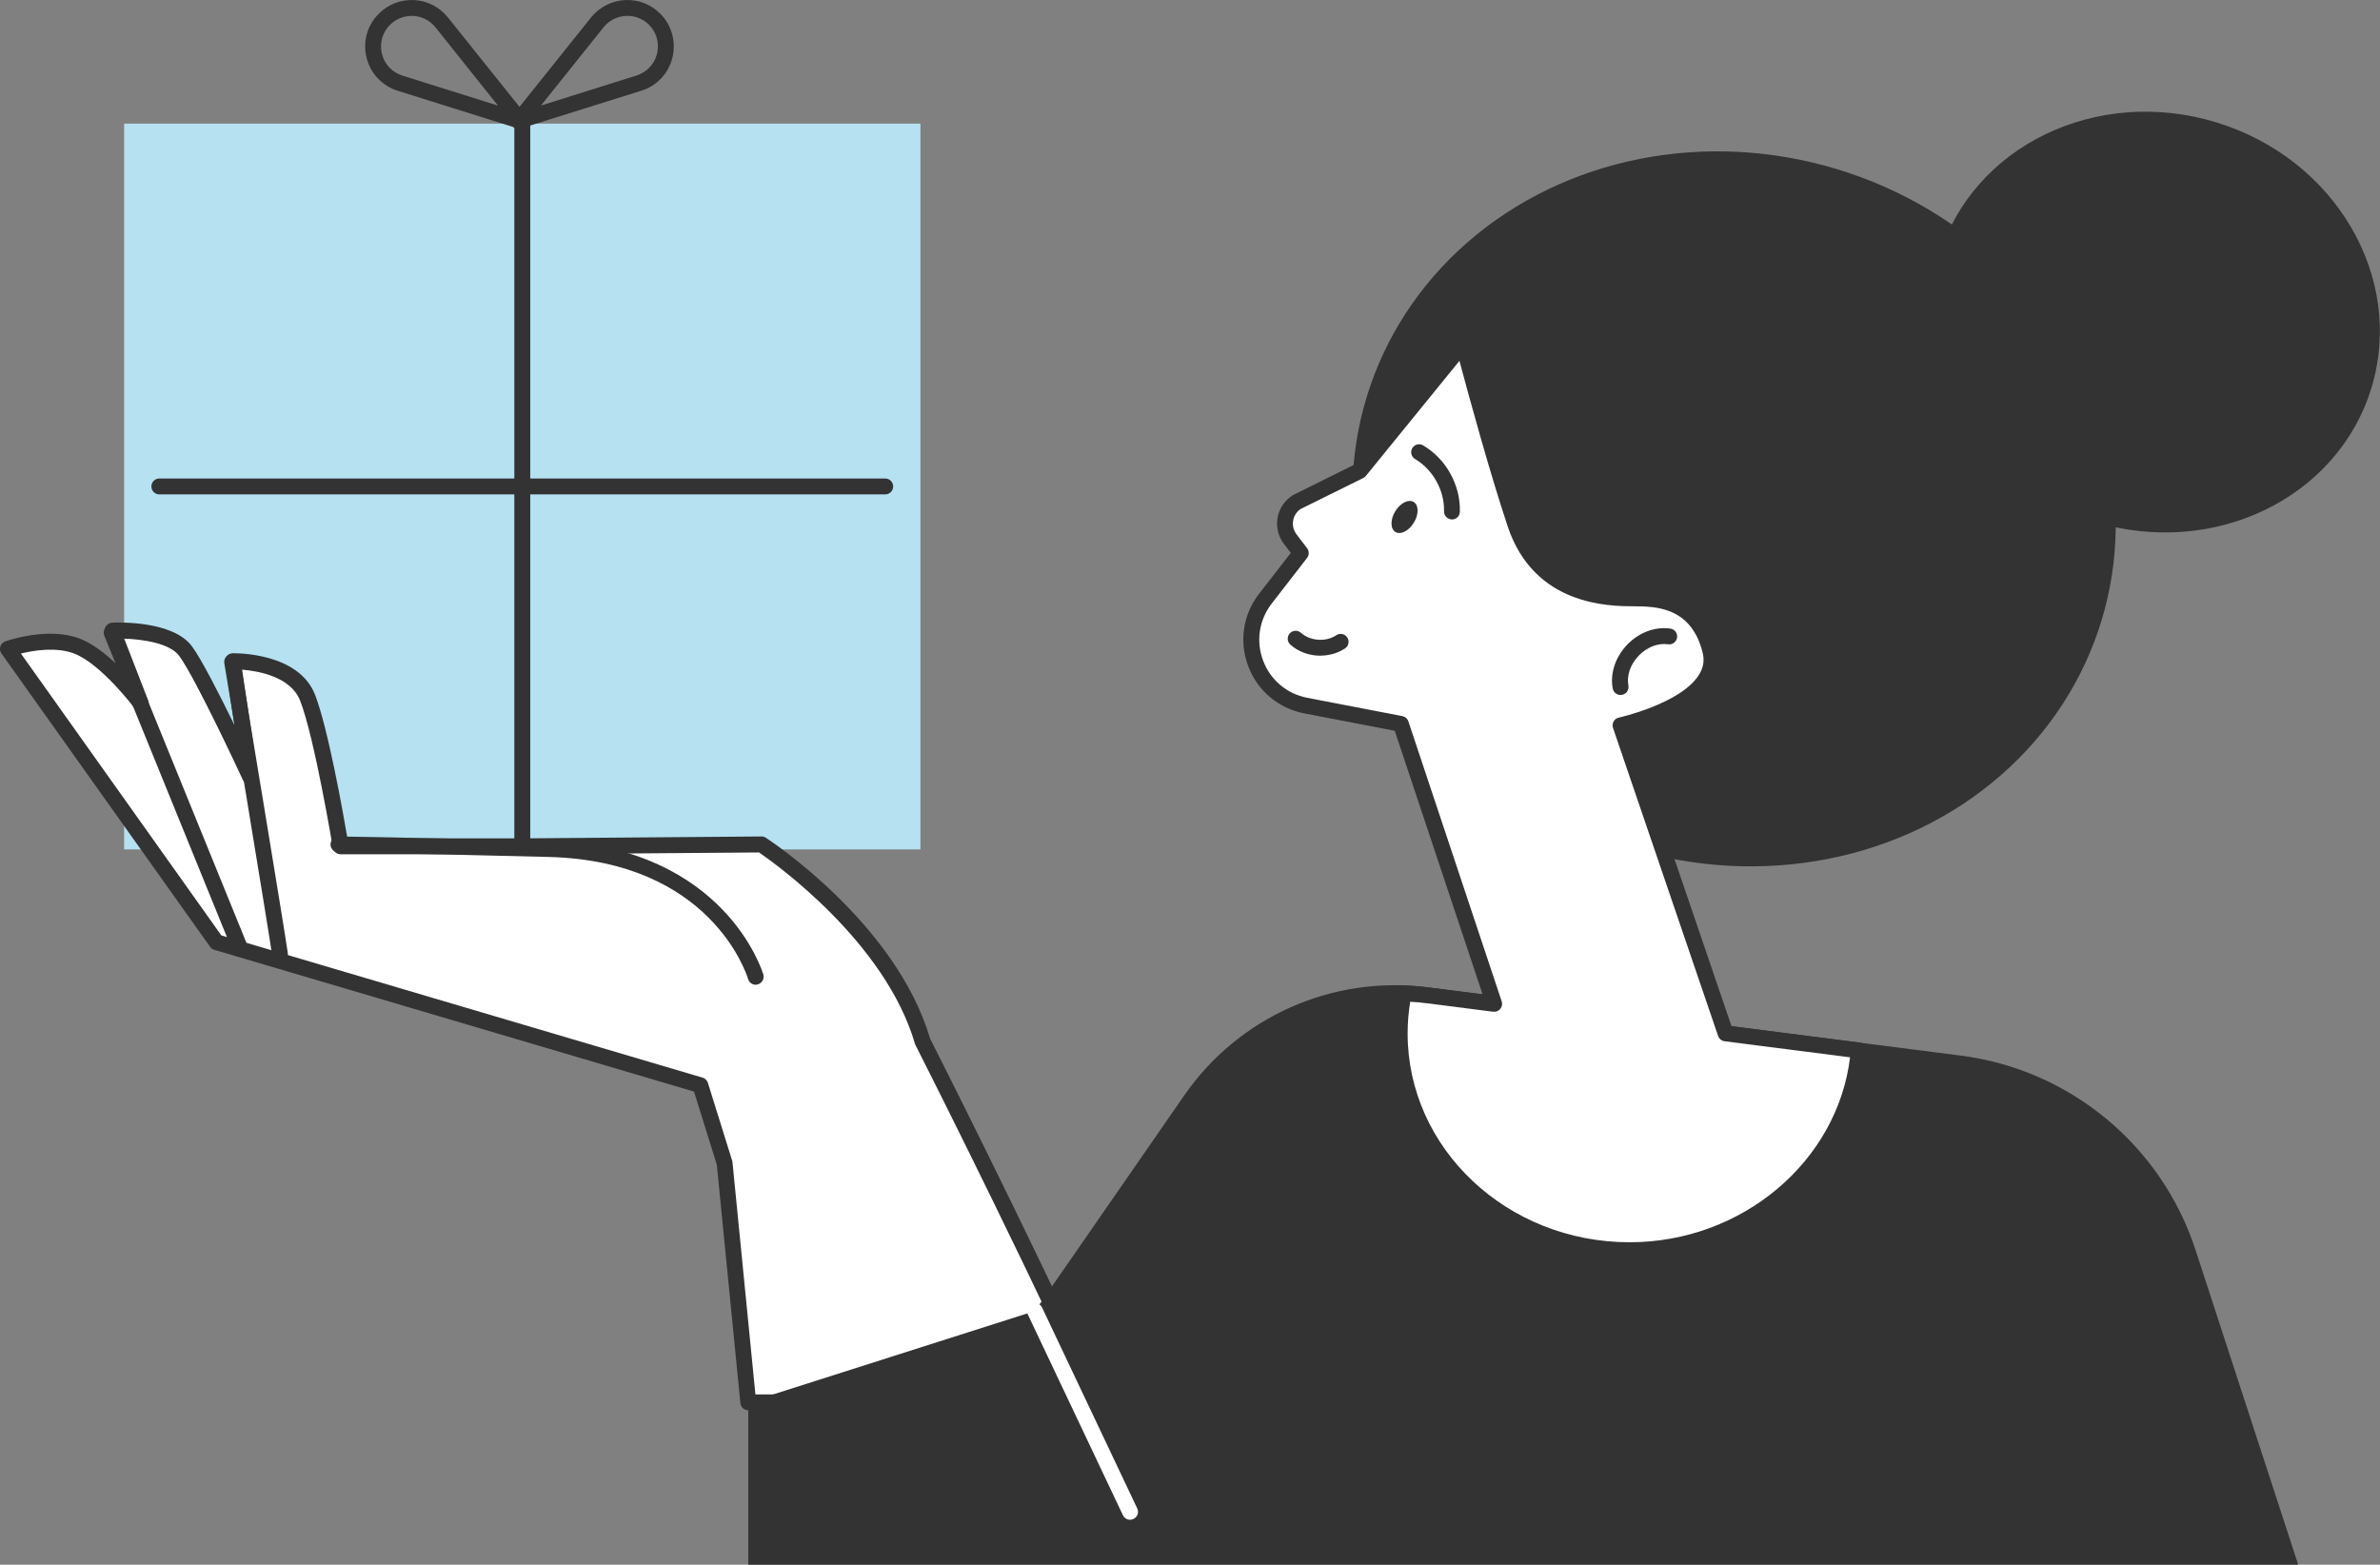
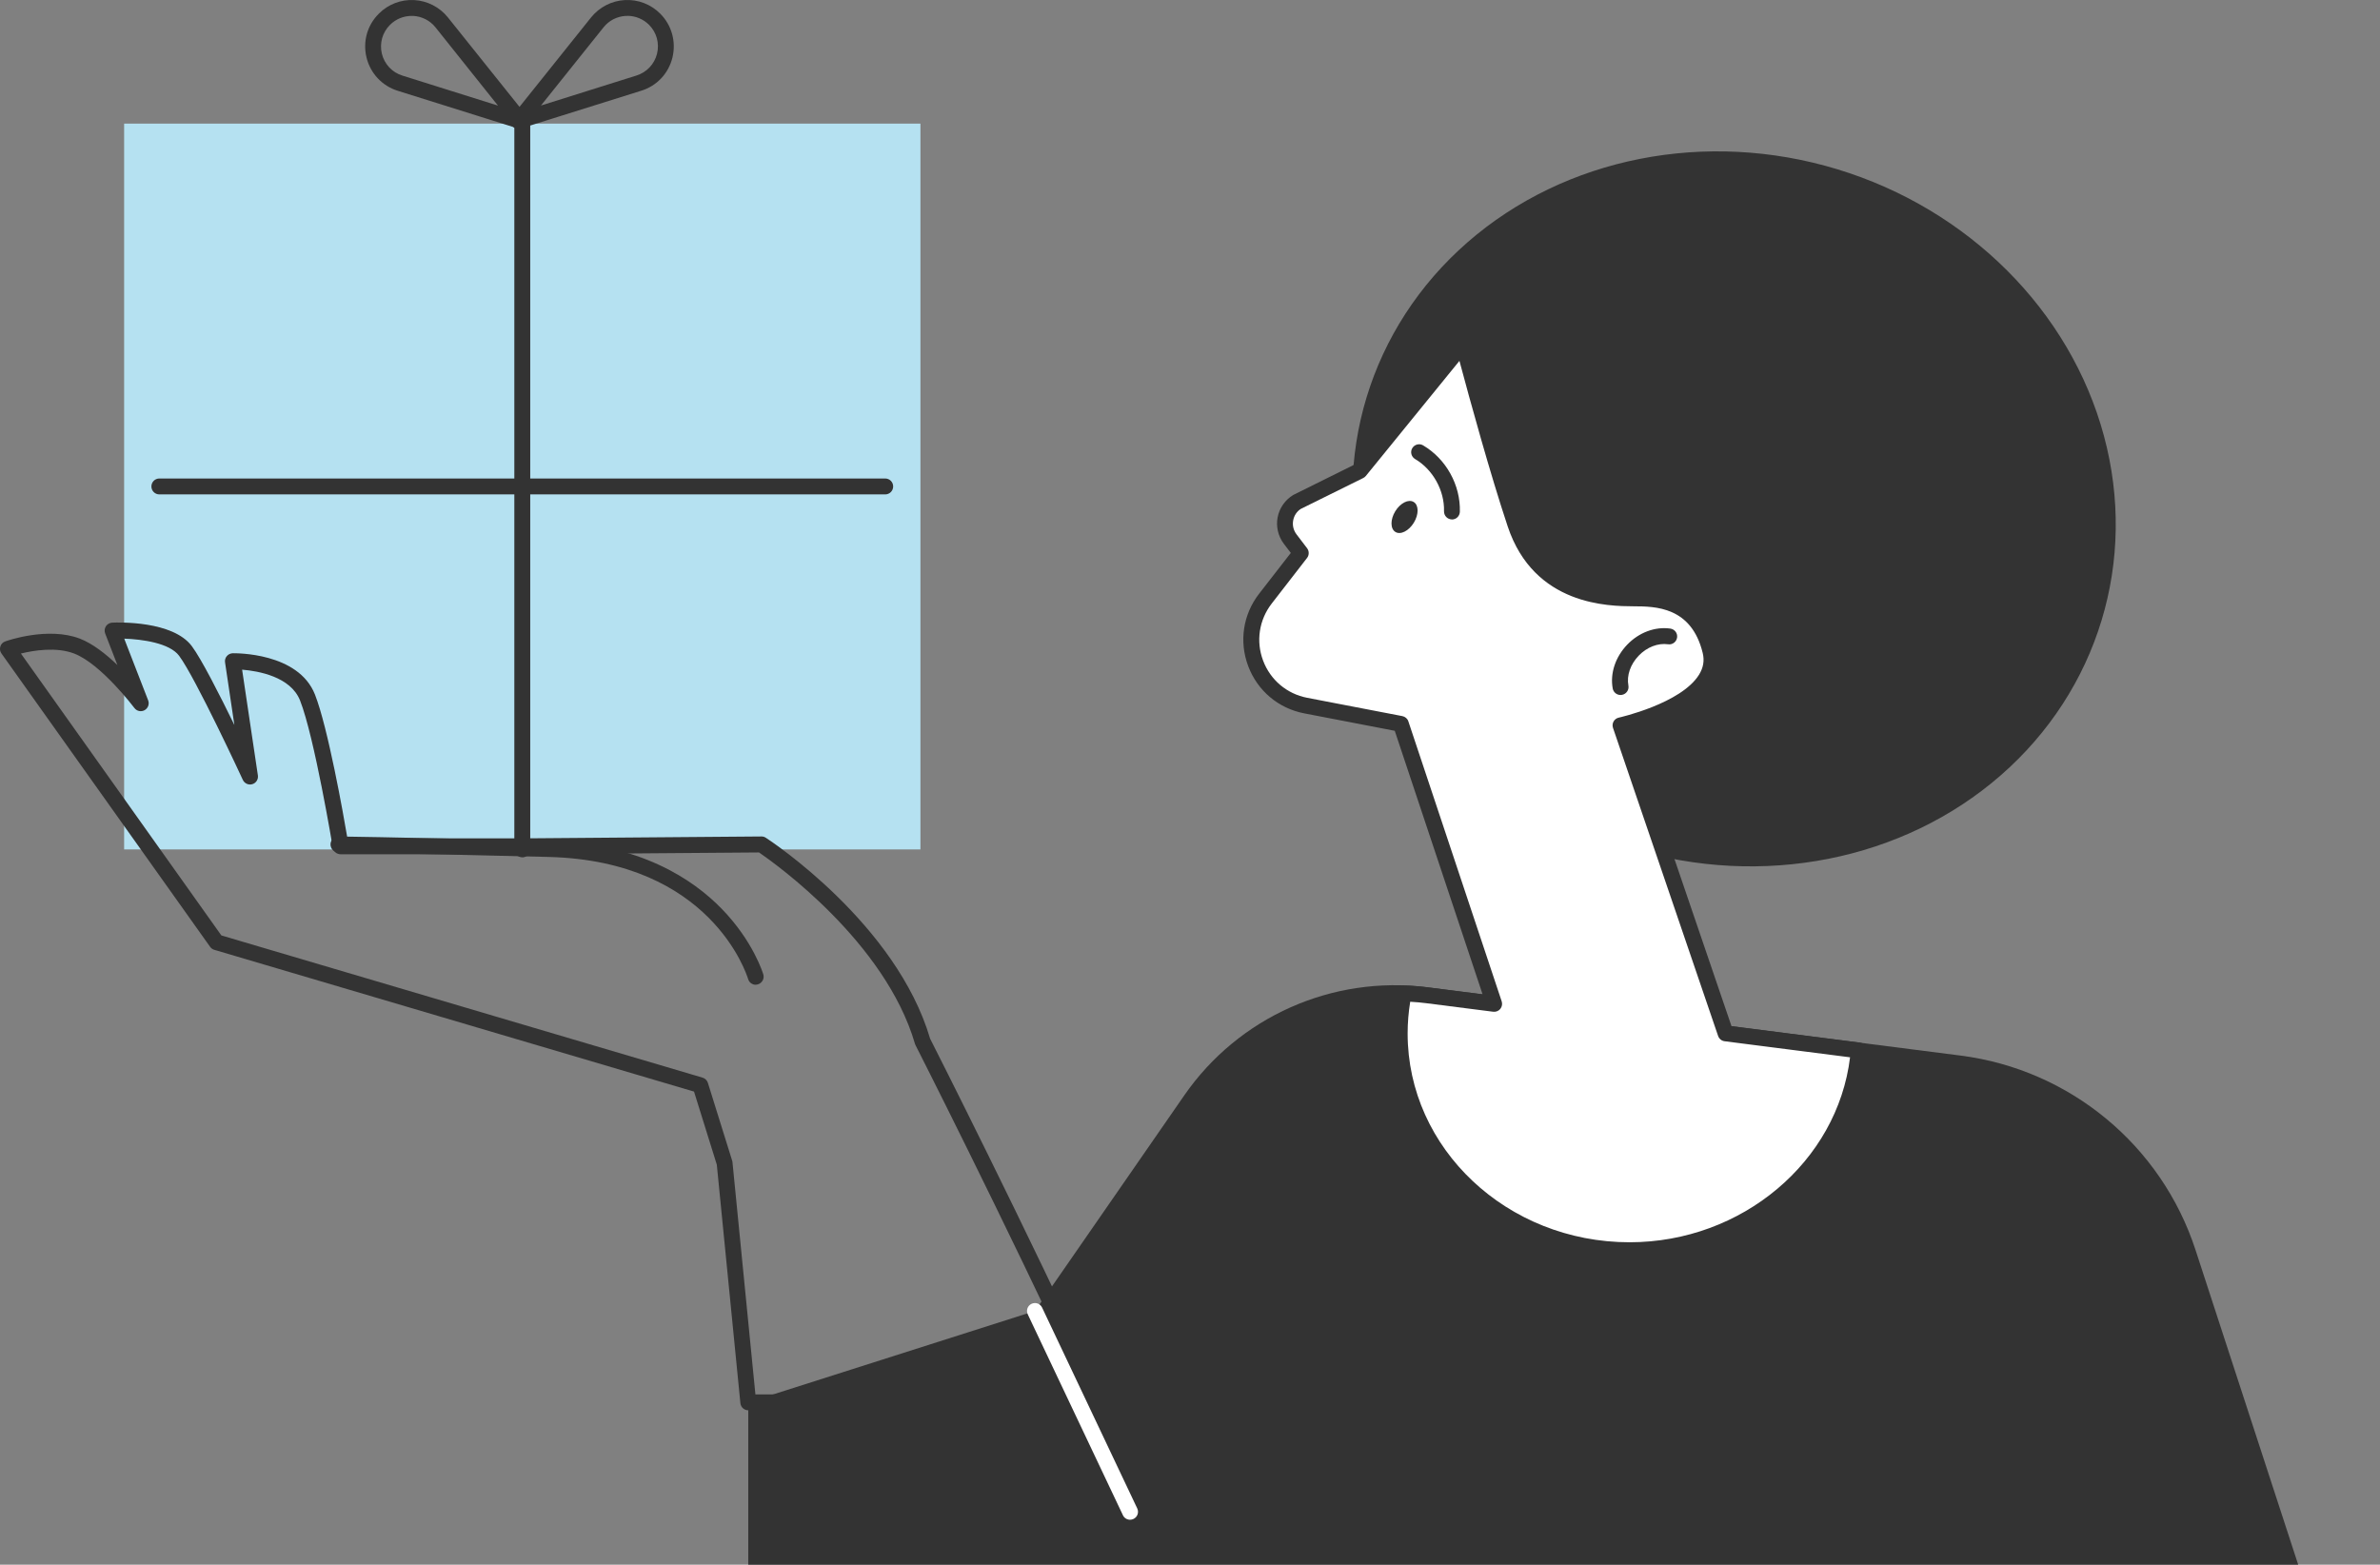
<svg xmlns="http://www.w3.org/2000/svg" id="Layer_2" viewBox="0 0 329.01 216.31">
  <rect x="0" y="0" width="329.01" height="216.31" fill="#808080" stroke="none" />
  <defs>
    <style>.cls-1{fill:#fff;}.cls-2{fill:#b5e1f1;}.cls-3{fill:#333;}</style>
  </defs>
  <g id="_Layer_">
    <g>
      <rect class="cls-2" x="17.16" y="17.09" width="110.08" height="100.34" />
      <path class="cls-3" d="M72.2,118.52c-.61,0-1.1-.49-1.1-1.1V17.09c0-.61,.49-1.1,1.1-1.1s1.1,.49,1.1,1.1V117.43c0,.61-.49,1.1-1.1,1.1Z" />
      <path class="cls-3" d="M122.37,68.35H22.03c-.61,0-1.1-.49-1.1-1.1s.49-1.1,1.1-1.1H122.37c.61,0,1.1,.49,1.1,1.1s-.49,1.1-1.1,1.1Z" />
      <g>
-         <path class="cls-1" d="M127.56,144.01h0s0,0,0,0c-4.57-15.71-22.29-27.27-22.29-27.27l-32.62,.26h-25.55s-2.54-15.38-4.59-20.57c-2.04-5.19-10.31-5.01-10.31-5.01l2.37,15.94s-6.56-14.19-8.93-17.36c-2.37-3.16-10.08-2.81-10.08-2.81l3.9,10.02s-4.73-6.33-8.81-7.89c-4.08-1.56-9.55,.39-9.55,.39l28.83,40.54,66.88,19.76,3.36,10.77h0l3.27,33.09h48.34c-12.18-26.19-24.23-49.86-24.23-49.86Z" />
        <path class="cls-3" d="M151.78,194.97h-48.34c-.56,0-1.04-.43-1.09-.99l-3.26-32.97-3.15-10.1-66.32-19.6c-.24-.07-.44-.22-.58-.42L.2,90.34c-.2-.28-.26-.64-.15-.97,.1-.33,.35-.59,.68-.7,.24-.09,5.91-2.07,10.31-.38,1.77,.68,3.62,2.14,5.19,3.65l-1.69-4.36c-.13-.33-.09-.7,.1-1,.19-.3,.52-.48,.87-.5,.85-.04,8.37-.28,11.01,3.25,1.32,1.77,3.83,6.7,5.88,10.9l-1.29-8.66c-.05-.31,.04-.63,.25-.87,.2-.24,.5-.38,.82-.39,.37,0,9.06-.13,11.36,5.71,1.79,4.56,3.91,16.45,4.49,19.88h24.62s32.61-.26,32.61-.26c.2-.01,.43,.06,.61,.18,.74,.48,18.04,11.92,22.71,27.78,.83,1.64,12.53,24.71,24.2,49.8,.16,.34,.13,.74-.07,1.05-.2,.32-.55,.51-.93,.51Zm-47.35-2.2h45.62c-11.79-25.26-23.36-48.03-23.48-48.26-.03-.06-.06-.13-.08-.19-4.1-14.1-19.35-24.95-21.56-26.47l-32.28,.25h-25.56c-.54,0-1-.38-1.08-.91-.03-.15-2.55-15.33-4.53-20.35-1.3-3.3-5.79-4.08-8.01-4.26l2.18,14.62c.08,.54-.25,1.06-.77,1.21-.52,.16-1.08-.1-1.31-.59-.06-.14-6.54-14.12-8.81-17.16-1.32-1.77-5.11-2.28-7.59-2.37l3.31,8.53c.2,.51-.01,1.09-.49,1.36-.48,.27-1.08,.14-1.41-.3-.05-.06-4.59-6.09-8.33-7.53-2.46-.94-5.58-.44-7.36,0l27.71,38.97,66.52,19.66c.35,.1,.63,.38,.74,.73l3.36,10.77c.02,.07,.04,.14,.04,.22l3.17,32.1Z" />
      </g>
      <path class="cls-3" d="M71.96,17.82c-.11,0-.22-.02-.33-.05l-16.65-5.22c-2.16-.68-3.77-2.4-4.31-4.59-.54-2.2,.09-4.47,1.7-6.07C53.65,.59,55.44-.09,57.26,.01c1.82,.1,3.52,.98,4.66,2.4l10.9,13.62c.3,.38,.32,.91,.05,1.31-.21,.3-.55,.48-.91,.48ZM56.9,2.2c-1.12,0-2.19,.44-2.99,1.24-1.05,1.05-1.47,2.54-1.12,3.99,.36,1.45,1.42,2.58,2.84,3.02l13.21,4.15L60.2,3.78c-.75-.94-1.87-1.51-3.06-1.58-.08,0-.16,0-.23,0Z" />
      <path class="cls-3" d="M71.67,17.82c-.36,0-.7-.17-.91-.48-.27-.4-.25-.93,.05-1.31l10.9-13.62c1.14-1.42,2.84-2.3,4.66-2.4,1.82-.11,3.6,.58,4.89,1.87,1.6,1.6,2.23,3.87,1.7,6.07-.54,2.2-2.15,3.92-4.31,4.59l-16.65,5.22c-.11,.03-.22,.05-.33,.05Zm15.05-15.62c-.08,0-.16,0-.23,0-1.2,.07-2.31,.64-3.06,1.58l-8.65,10.81,13.21-4.15c1.42-.45,2.48-1.58,2.84-3.02,.35-1.45-.06-2.94-1.11-3.99-.79-.79-1.87-1.24-2.99-1.24Z" />
      <g>
        <path class="cls-3" d="M104.47,136.14c-.47,0-.91-.31-1.05-.79-.21-.68-5.18-16.32-27.58-16.88-23.25-.58-29.01-.63-29.06-.63-.61,0-1.09-.5-1.09-1.11,0-.6,.5-1.09,1.1-1.09h0c.06,0,5.82,.05,29.1,.63,12.53,.31,19.91,5.28,23.89,9.38,4.35,4.48,5.68,8.88,5.74,9.06,.17,.58-.16,1.19-.74,1.37-.1,.03-.21,.05-.31,.05Z" />
-         <path class="cls-3" d="M38.71,133.02c-.54,0-1.02-.4-1.09-.96-.32-2.45-6.54-40-6.61-40.37-.1-.6,.31-1.16,.9-1.26,.6-.1,1.16,.31,1.26,.9,.26,1.55,6.29,37.96,6.62,40.45,.08,.6-.35,1.15-.95,1.23-.05,0-.1,0-.14,0Z" />
-         <path class="cls-3" d="M33.23,132.29c-.43,0-.84-.26-1.02-.68L14.42,87.89c-.23-.56,.04-1.2,.6-1.43,.56-.23,1.2,.04,1.43,.6l17.79,43.71c.23,.56-.04,1.2-.6,1.43-.14,.06-.28,.08-.41,.08Z" />
      </g>
      <path class="cls-3" d="M103.44,193.87v22.44h214.26l-14.19-43.5c-4.72-14.48-17.37-24.95-32.48-26.88l-73.73-9.44c-13.12-1.68-26.08,4.09-33.6,14.96l-20.63,29.79-39.63,12.63Z" />
      <path class="cls-1" d="M156.22,210.1c-.41,0-.81-.23-.99-.63l-13.15-27.76c-.26-.55-.03-1.2,.52-1.46,.55-.26,1.2-.03,1.46,.52l13.15,27.76c.26,.55,.03,1.2-.52,1.46-.15,.07-.31,.11-.47,.11Z" />
      <g>
        <ellipse class="cls-3" cx="239.73" cy="70.35" rx="49.07" ry="53.09" transform="translate(102.68 279.25) rotate(-73.09)" />
-         <ellipse class="cls-3" cx="297.95" cy="44.53" rx="28.87" ry="31.24" transform="translate(168.67 316.64) rotate(-73.09)" />
        <g>
          <path class="cls-1" d="M238.54,142.86l-14.53-42.59s14.18-3.12,12.44-10.28c-1.74-7.16-7.37-7.27-10.61-7.29-3.24-.02-12.96-.07-16.37-10.3-2.81-8.42-6.12-20.8-7.21-24.9l-14.3,17.59-8.61,4.26c-1.8,1.08-2.27,3.48-1,5.15l1.47,1.93-4.89,6.31c-4.24,5.47-1.22,13.48,5.57,14.79l13.15,2.53,12.9,38.7-9.25-1.18c-1.09-.14-2.18-.21-3.26-.25-.36,1.8-.55,3.65-.55,5.55,0,16.54,14.23,29.96,31.78,29.96s30.41-12.17,31.68-27.62l-18.4-2.36Z" />
          <path class="cls-3" d="M225.27,173.93c-18.13,0-32.88-13.93-32.88-31.05,0-1.91,.19-3.85,.57-5.76,.11-.53,.58-.92,1.12-.88,1.28,.04,2.35,.13,3.36,.26l7.51,.96-12.14-36.43-12.52-2.41c-3.57-.69-6.46-3.13-7.74-6.53-1.28-3.4-.72-7.14,1.51-10.01l4.38-5.64-.96-1.26c-.79-1.04-1.11-2.38-.86-3.67,.25-1.29,1.04-2.41,2.17-3.09l8.47-4.2,14.15-17.4c.26-.32,.68-.47,1.08-.38,.4,.09,.73,.39,.83,.79,.97,3.69,4.37,16.37,7.19,24.83,3.16,9.48,12,9.53,15.33,9.54,3.15,.02,9.71,.05,11.68,8.13,.4,1.64,.13,3.22-.79,4.7-2.37,3.8-8.65,5.88-11.3,6.61l13.93,40.82,17.72,2.27c.58,.07,1,.59,.96,1.18-1.31,16.05-15.71,28.63-32.77,28.63Zm-30.32-35.46c-.24,1.47-.36,2.95-.36,4.41,0,15.91,13.76,28.86,30.68,28.86,15.55,0,28.73-11.15,30.48-25.57l-17.34-2.22c-.42-.05-.76-.34-.9-.73l-14.53-42.59c-.1-.3-.07-.62,.08-.89,.15-.27,.42-.47,.72-.53,.09-.02,8.61-1.94,11.09-5.93,.6-.97,.77-1.95,.51-3.01-1.56-6.41-6.56-6.44-9.55-6.45-3.4-.02-13.75-.07-17.41-11.05-2.42-7.26-5.18-17.31-6.67-22.88l-12.94,15.91c-.1,.12-.22,.22-.37,.29l-8.61,4.26c-.52,.32-.93,.89-1.06,1.58-.13,.69,.03,1.37,.45,1.93l1.47,1.93c.3,.4,.3,.95,0,1.34l-4.89,6.31c-1.75,2.26-2.2,5.21-1.19,7.89,1.01,2.68,3.29,4.6,6.1,5.14l13.15,2.53c.39,.08,.71,.35,.83,.73l12.9,38.7c.12,.36,.05,.75-.19,1.05-.24,.29-.61,.44-.99,.39l-9.25-1.18c-.69-.09-1.41-.15-2.21-.2Z" />
        </g>
        <path class="cls-3" d="M224.02,96.08c-.52,0-.98-.37-1.08-.9-.38-2.09,.37-4.35,2-6.05,1.63-1.7,3.86-2.53,5.97-2.23,.6,.09,1.02,.64,.93,1.24-.09,.6-.64,1.02-1.24,.93-1.4-.2-2.93,.39-4.07,1.58-1.14,1.19-1.68,2.73-1.42,4.13,.11,.6-.29,1.17-.88,1.28-.07,.01-.13,.02-.2,.02Z" />
        <path class="cls-3" d="M200.72,71.81s-.02,0-.03,0c-.61-.02-1.08-.52-1.07-1.13,.08-2.86-1.53-5.77-4-7.22-.52-.31-.7-.98-.39-1.5,.31-.52,.98-.7,1.5-.39,3.18,1.88,5.18,5.48,5.08,9.18-.02,.6-.5,1.07-1.1,1.07Z" />
-         <path class="cls-3" d="M182.53,90.65c-1.51,0-3.02-.52-4.15-1.53-.45-.4-.49-1.1-.09-1.55,.4-.45,1.1-.49,1.55-.09,1.29,1.15,3.44,1.3,4.88,.34,.5-.34,1.19-.2,1.52,.3,.34,.5,.2,1.19-.3,1.52-1.01,.67-2.21,1-3.41,1Z" />
        <path class="cls-3" d="M192.88,70.68c.7-1.14,1.84-1.72,2.55-1.28,.71,.43,.72,1.71,.02,2.86-.7,1.14-1.84,1.72-2.55,1.28-.71-.43-.72-1.71-.02-2.86Z" />
      </g>
    </g>
  </g>
</svg>